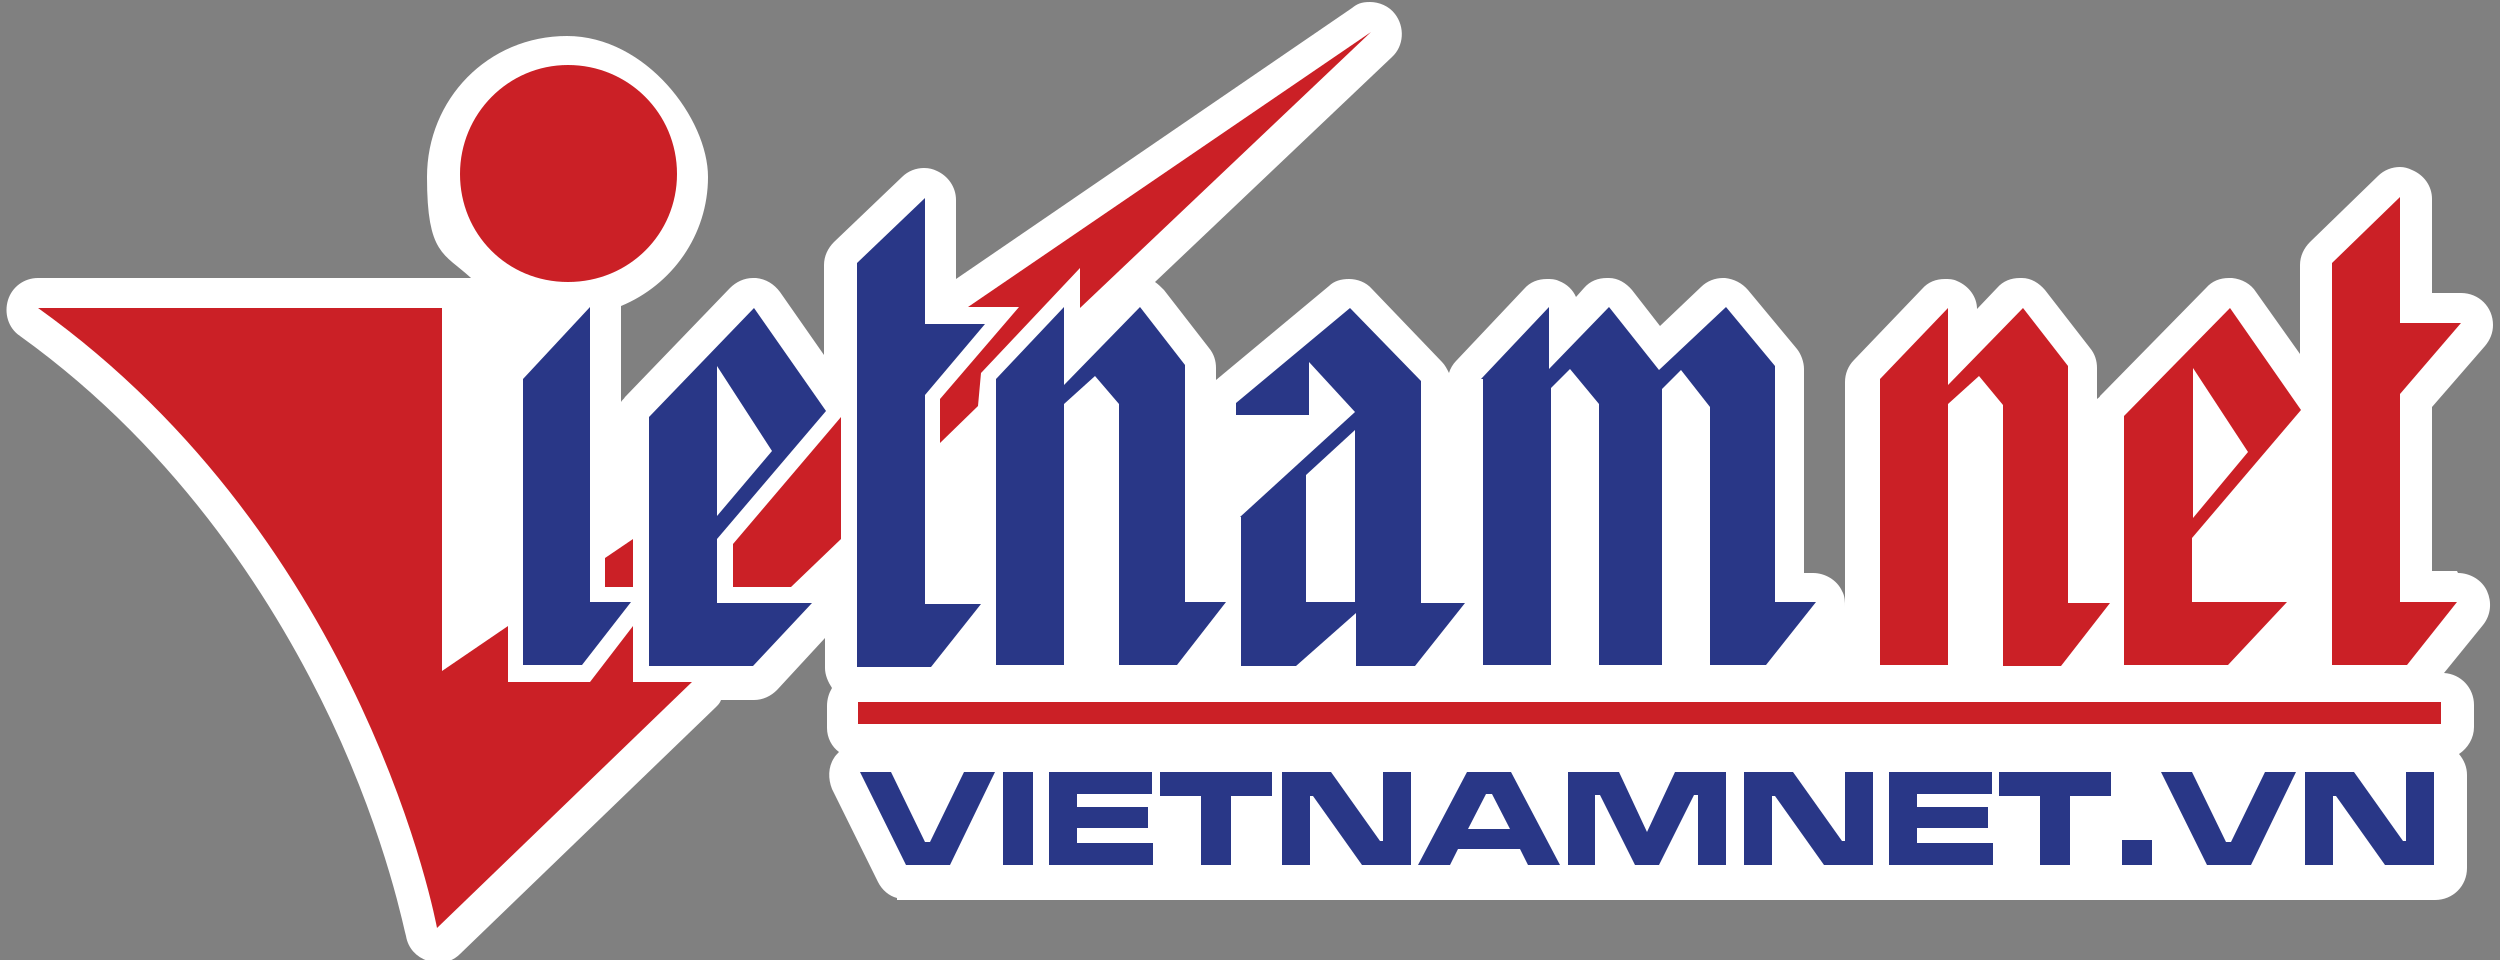
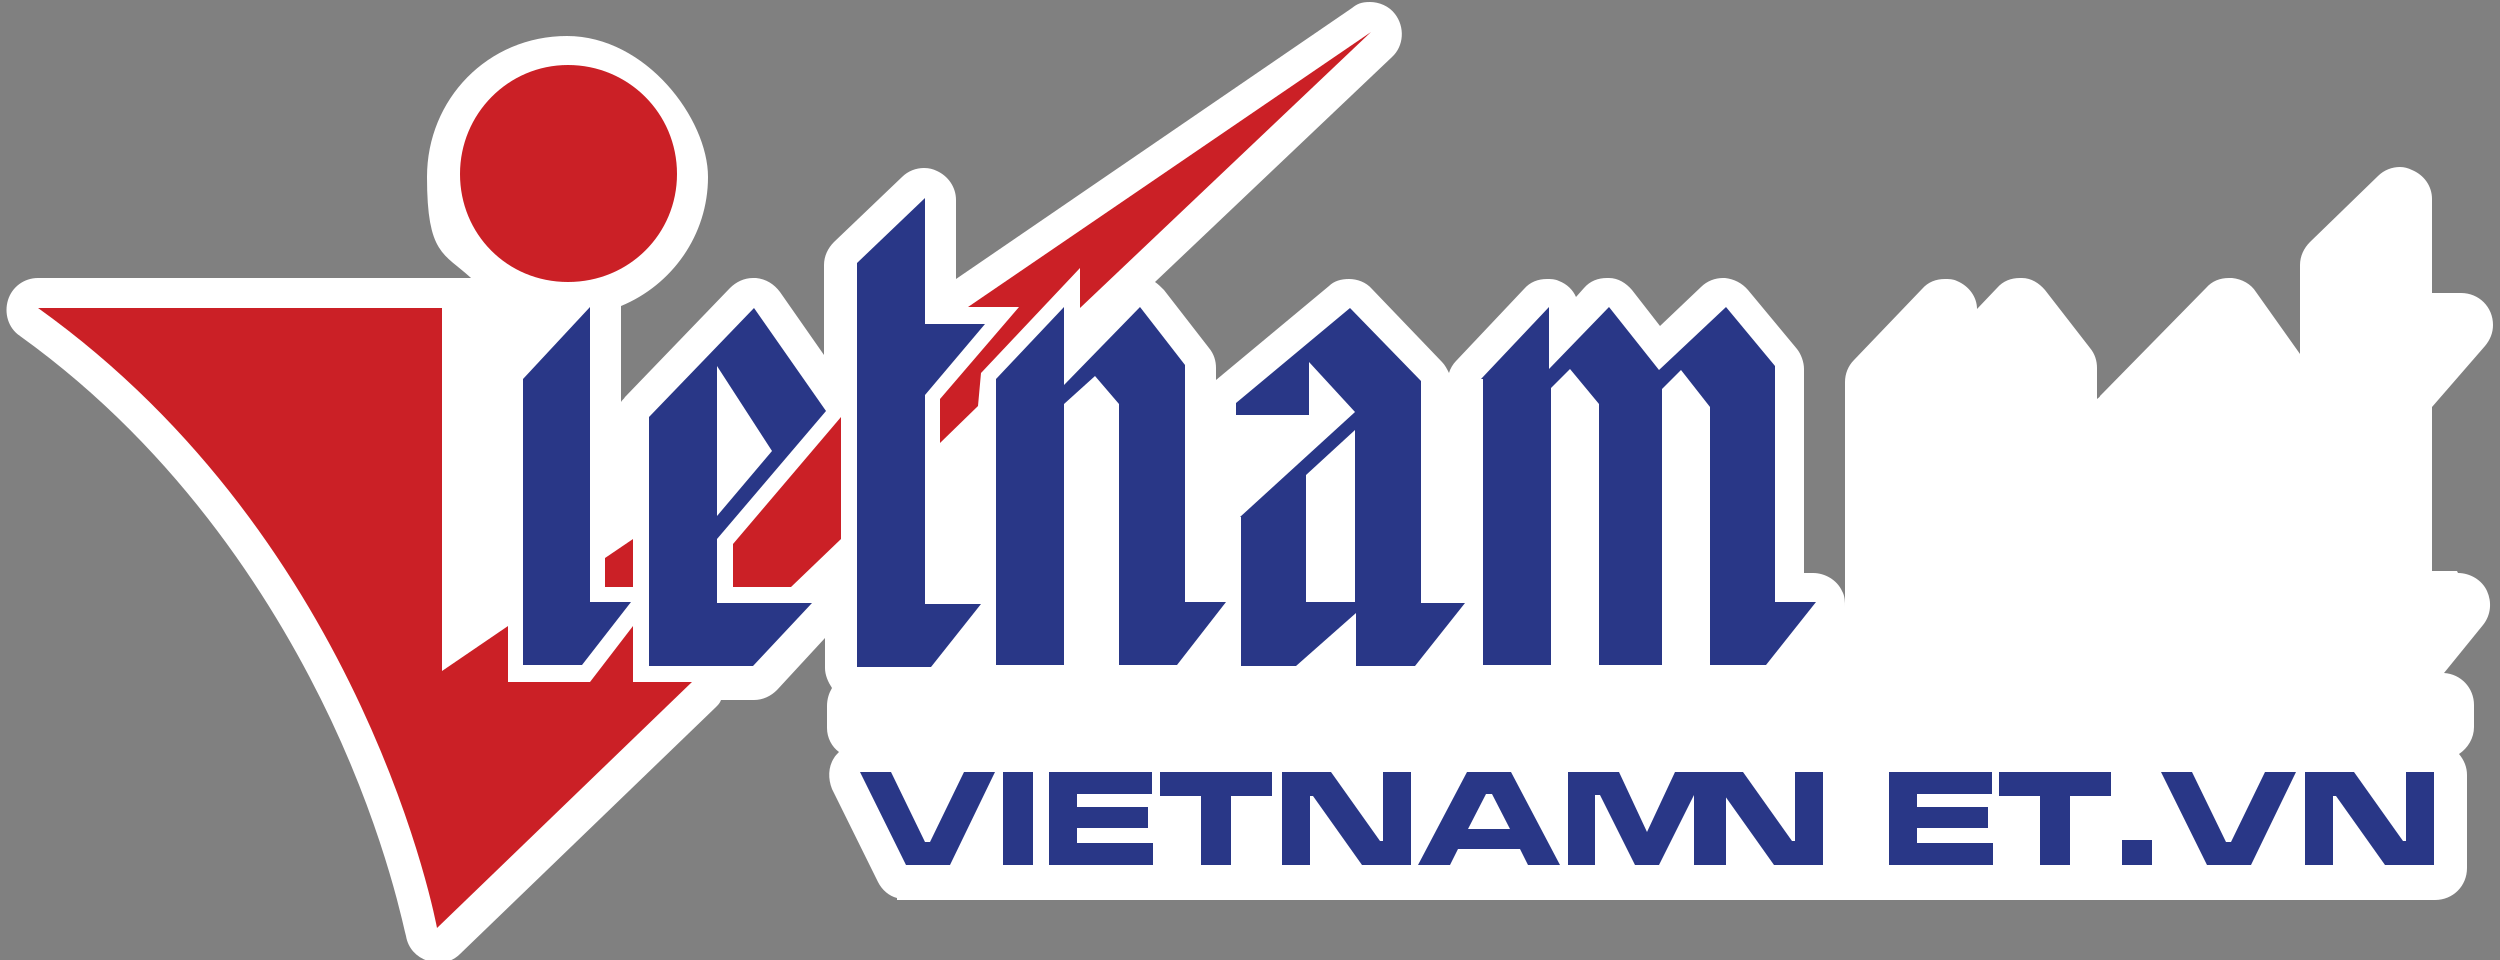
<svg xmlns="http://www.w3.org/2000/svg" version="1.1" viewBox="0 0 250 96">
  <rect x="0" y="0" width="250" height="96" fill="#808080" stroke="none" />
  <defs>
    <style>
      .cls-1, .cls-2 {
        fill: #293787;
      }

      .cls-2, .cls-3 {
        fill-rule: evenodd;
      }

      .cls-3 {
        fill: #cb2026;
      }

      .cls-4 {
        fill: #fff;
      }
    </style>
  </defs>
  <g>
    <g id="Layer_1">
      <g>
        <path class="cls-4" d="M245.7,57.1h-2.5v-16.4l5.3-6.1c.5-.6.8-1.3.8-2.1,0-1.8-1.4-3.2-3.2-3.2h-2.9v-9.4c0-1.3-.8-2.4-2-2.9-.4-.2-.8-.3-1.2-.3-.8,0-1.6.3-2.2.9l-6.8,6.6c-.6.6-1,1.4-1,2.3v8.9l-4.4-6.2c-.5-.8-1.4-1.3-2.4-1.4,0,0-.2,0-.3,0-.9,0-1.7.3-2.3,1l-10.6,10.8c0,.1-.2.2-.3.3v-3.1c0-.7-.2-1.4-.7-2l-4.5-5.8c-.6-.7-1.4-1.2-2.3-1.2,0,0-.1,0-.2,0-.9,0-1.7.3-2.3,1l-2,2.1c0-1.2-.8-2.3-2-2.8-.4-.2-.8-.2-1.2-.2-.9,0-1.7.3-2.3,1l-6.8,7.1c-.6.6-.9,1.4-.9,2.2v22.5h0c0-.5,0-1.1-.3-1.6-.5-1.1-1.7-1.8-2.9-1.8h-.9v-20.4c0-.7-.3-1.5-.7-2l-4.9-5.9c-.6-.7-1.4-1.1-2.3-1.2,0,0-.1,0-.2,0-.8,0-1.6.3-2.2.9l-4.1,3.9-2.8-3.6c-.6-.7-1.4-1.2-2.3-1.2,0,0-.1,0-.2,0-.9,0-1.7.3-2.3,1l-.8.9c-.3-.7-.9-1.3-1.7-1.6-.4-.2-.8-.2-1.2-.2-.9,0-1.7.3-2.3,1l-6.8,7.2c-.3.3-.6.8-.7,1.2-.2-.4-.4-.8-.7-1.1l-7-7.3c-.6-.7-1.5-1-2.3-1s-1.5.2-2,.7l-11.3,9.4v-1.2c0-.7-.2-1.4-.7-2l-4.5-5.8c-.3-.3-.6-.6-.9-.8l23.7-22.5c1.2-1.1,1.3-3,.3-4.3-.6-.8-1.6-1.2-2.5-1.2s-1.3.2-1.8.6l-39.6,27.1v-7.9c0-1.3-.8-2.4-1.9-2.9-.4-.2-.8-.3-1.3-.3-.8,0-1.6.3-2.2.9l-6.8,6.5c-.6.6-1,1.4-1,2.3v9l-4.4-6.3c-.6-.8-1.4-1.3-2.4-1.4,0,0-.2,0-.3,0-.9,0-1.7.4-2.3,1l-10.5,10.9c-.1.2-.3.3-.4.5v-9.2c0-.1,0-.3,0-.4,5.1-2.1,8.7-7.1,8.7-12.9s-6.2-14.1-14.1-14.1-14,6.3-14,14.1,1.7,7.6,4.4,10.1h-2.3c-.2,0-.4,0-.6,0H3.8c-1.4,0-2.6.9-3,2.2-.4,1.3,0,2.8,1.2,3.6,16.3,11.7,25.9,27.4,31.1,38.4,5.7,12.1,7.4,21.5,7.5,21.6.2,1.2,1,2.1,2.2,2.5.3,0,.7.2,1,.2.8,0,1.6-.3,2.2-.9l25.6-24.7c.2-.2.4-.4.5-.7h3.3c.9,0,1.7-.4,2.3-1l4.8-5.2v3c0,.7.3,1.4.7,2-.3.5-.5,1.1-.5,1.8v2.2c0,1,.5,1.9,1.2,2.4-.2.2-.4.4-.5.6-.6.9-.6,2.1-.2,3.1l4.6,9.3c.4.8,1.1,1.4,1.9,1.6v.2h152.5c0,0,1.3,0,1.3,0,1.8,0,3.2-1.4,3.2-3.2v-9.3c0-.8-.3-1.5-.8-2.1.9-.6,1.5-1.6,1.5-2.7v-2.2c0-1.7-1.3-3.1-3-3.2l3.9-4.8c.8-1,.9-2.3.4-3.4-.5-1.1-1.7-1.8-2.9-1.8Z" />
        <g>
-           <path class="cls-3" d="M233.3,66.5h7.4l5-6.3h-5.7v-20.8l6.1-7.1h-6.1v-12.6l-6.8,6.6v40.2M219.3,51.7v-14.9l5.5,8.4-5.5,6.6M212.5,66.5h10.3l5.9-6.3h-9.5v-6.4l10.9-12.8-7.1-10.2-10.6,10.8v24.9M188,66.5h6.8v-26.1l3.1-2.8,2.4,2.9v26.1h5.8l4.9-6.3h-4.2v-23.7l-4.5-5.8-7.5,7.7v-7.7l-6.8,7.1v28.6M244.1,72.4H85.8v-2.2h158.3v2.2" />
          <path class="cls-3" d="M67.7,17.4c0,6-4.8,10.8-10.9,10.8s-10.8-4.8-10.8-10.8,4.8-10.9,10.8-10.9,10.9,4.8,10.9,10.9h0M63.3,53.9l-2.8,1.9v2.9h2.8v-4.8" />
          <path class="cls-2" d="M148.1,37.9l6.8-7.2v6.2l6-6.2,5,6.3,6.7-6.3,4.9,5.9v23.6h4.1l-5,6.3h-5.6v-25.8l-2.9-3.7-1.9,1.9v27.6h-6.3v-26.1l-2.9-3.5-1.9,1.9v27.7h-6.8v-28.6M124,51.7l11.5-10.5-4.6-5v5.3h-7.3v-1.2l11.4-9.5,7.1,7.3v22.2h4.4l-5,6.3h-5.9v-5.3l-6,5.3h-5.5v-14.9M135.5,60.2v-17.2l-4.9,4.5v12.7h4.9M99.6,37.9l6.8-7.2v7.8l7.6-7.8,4.5,5.8v23.7h4.1l-4.9,6.3h-5.8v-26.1l-2.4-2.8-3.1,2.8v26.1h-6.8v-28.6M85.7,26.3l6.8-6.5v12.6h6l-6,7.1v20.9h5.6l-5,6.3h-7.4V26.3M64.9,41.7l10.5-10.9,7.2,10.3-10.9,12.8v6.4h9.5l-5.9,6.3h-10.4v-24.9M77.2,45.1l-5.5-8.5v15l5.5-6.5M52.3,37.9l6.7-7.2v29.5h4.1l-4.9,6.3h-5.9v-28.6" />
          <g>
            <path class="cls-1" d="M86,77.2h3.1l3.4,7h.5l3.4-7h3.1l-4.5,9.3h-4.4l-4.6-9.3Z" />
            <path class="cls-1" d="M100.3,77.2h3v9.3h-3v-9.3Z" />
            <path class="cls-1" d="M104.9,77.2h10.3v2.2h-7.5v1.3h7.1v2.1h-7.1v1.5h7.6v2.2h-10.4v-9.3Z" />
            <path class="cls-1" d="M115.9,77.2h11.3v2.4h-4.1v6.9h-3v-6.9h-4.1v-2.4h0Z" />
            <path class="cls-1" d="M128.1,77.2h5l4.9,6.9h.3v-6.9c0,0,2.8,0,2.8,0v9.3h-4.9l-4.9-6.9h-.3v6.9c0,0-2.8,0-2.8,0v-9.3Z" />
            <path class="cls-1" d="M152.8,86.5l-.8-1.6h-6.2l-.8,1.6h-3.2l4.9-9.3h4.4l4.9,9.3h-3.2ZM151,82.9l-1.8-3.5h-.6l-1.8,3.5s4.1,0,4.1,0Z" />
            <path class="cls-1" d="M156.8,77.2h5.1l2.8,6,2.8-6h5.1v9.3h-2.8v-7s-.4,0-.4,0l-3.5,7h-2.4l-3.5-7h-.5v7c0,0-2.7,0-2.7,0,0,0,0-9.3,0-9.3Z" />
-             <path class="cls-1" d="M174.3,77.2h5l4.9,6.9h.3v-6.9c0,0,2.8,0,2.8,0v9.3h-4.9l-4.9-6.9h-.3v6.9c0,0-2.8,0-2.8,0v-9.3h0Z" />
+             <path class="cls-1" d="M174.3,77.2l4.9,6.9h.3v-6.9c0,0,2.8,0,2.8,0v9.3h-4.9l-4.9-6.9h-.3v6.9c0,0-2.8,0-2.8,0v-9.3h0Z" />
            <path class="cls-1" d="M188.9,77.2h10.3v2.2h-7.5v1.3h7.1v2.1h-7.1v1.5h7.6v2.2h-10.4s0-9.3,0-9.3Z" />
            <path class="cls-1" d="M199.8,77.2h11.3v2.4h-4.1v6.9h-3v-6.9h-4.1v-2.4h0Z" />
            <path class="cls-1" d="M212.2,84h3v2.5h-3v-2.5Z" />
            <path class="cls-1" d="M216.1,77.2h3.1l3.4,7h.5l3.4-7h3.1l-4.5,9.3h-4.4l-4.6-9.3Z" />
            <path class="cls-1" d="M230.4,77.2h5l4.9,6.9h.3v-6.9c0,0,2.8,0,2.8,0v9.3h-4.9l-4.9-6.9h-.3v6.9c0,0-2.8,0-2.8,0v-9.3h0Z" />
          </g>
          <polygon class="cls-3" points="73.3 54.4 84.1 41.7 84.1 53.9 79.1 58.7 73.3 58.7 73.3 54.4" />
          <polygon class="cls-3" points="94 44.3 97.8 40.6 98.1 37.3 108 26.8 108 30.8 137.1 3.2 96.8 30.7 101.9 30.7 94 39.9 94 44.3" />
          <path class="cls-3" d="M69.3,68.1l-25.6,24.7S36.7,54.3,3.8,30.8h40.4v36.3l6.6-4.5v5.6h8.2l4.3-5.6v5.6h5.9Z" />
        </g>
      </g>
    </g>
  </g>
</svg>